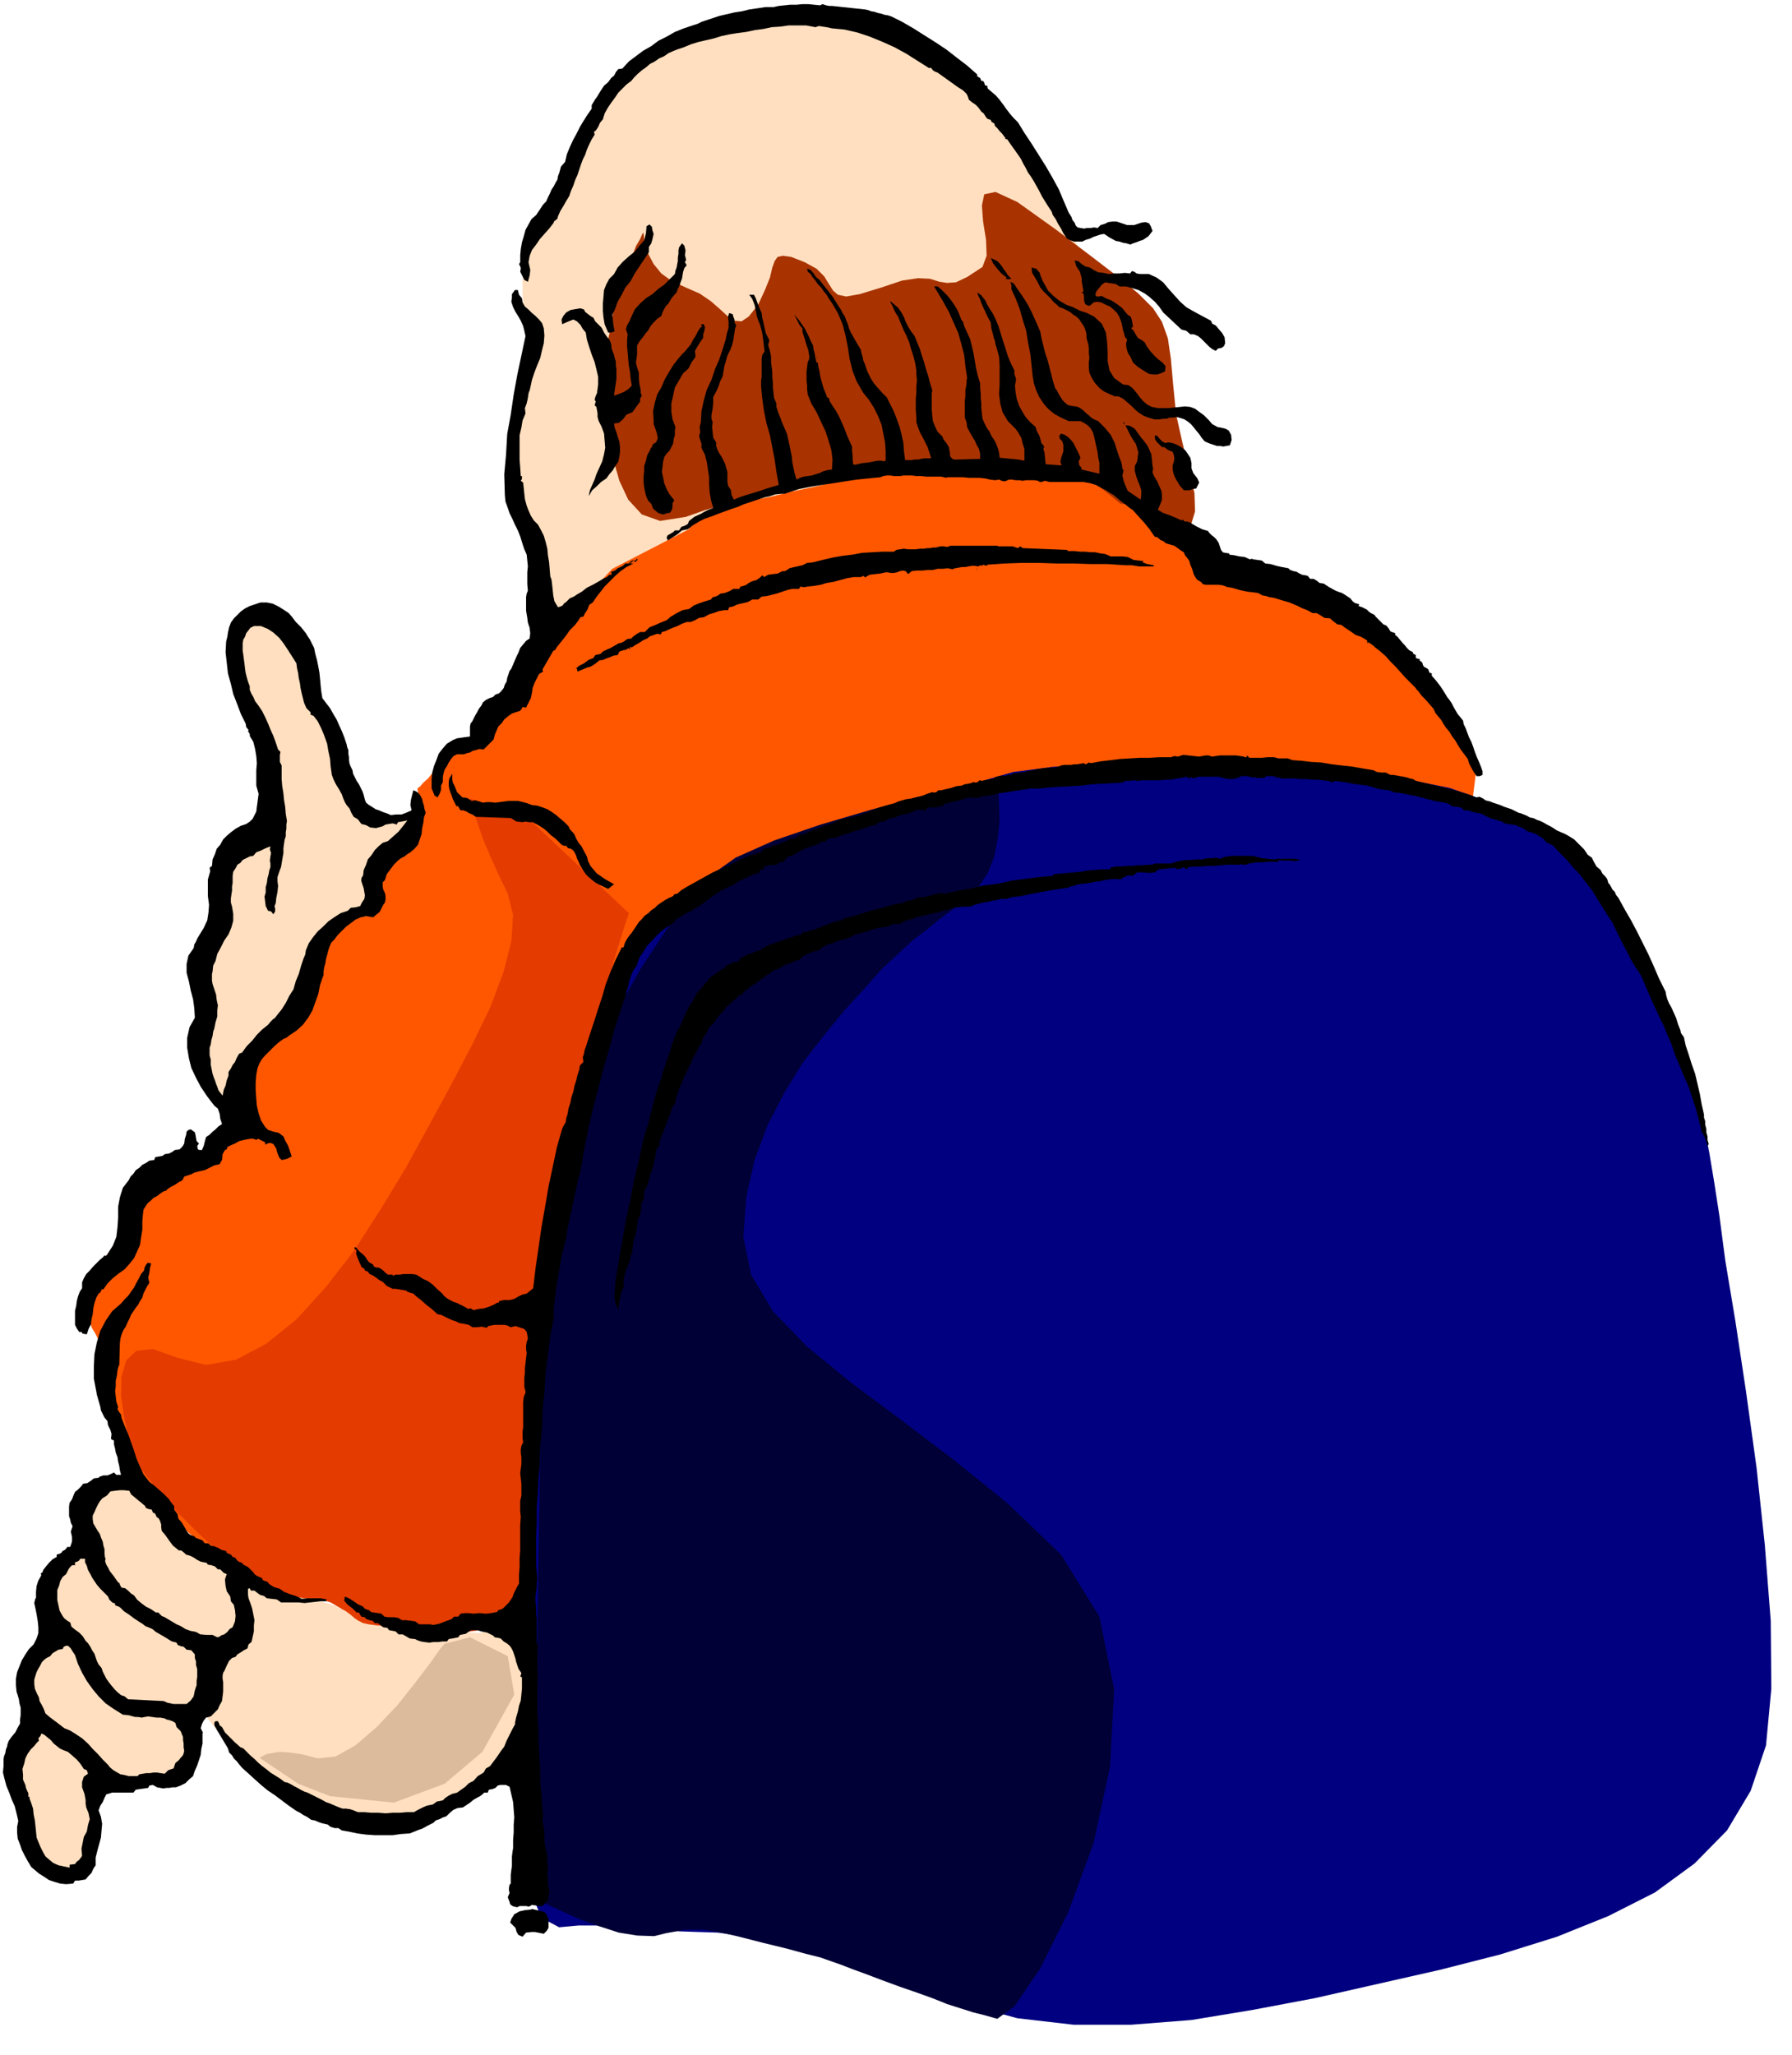
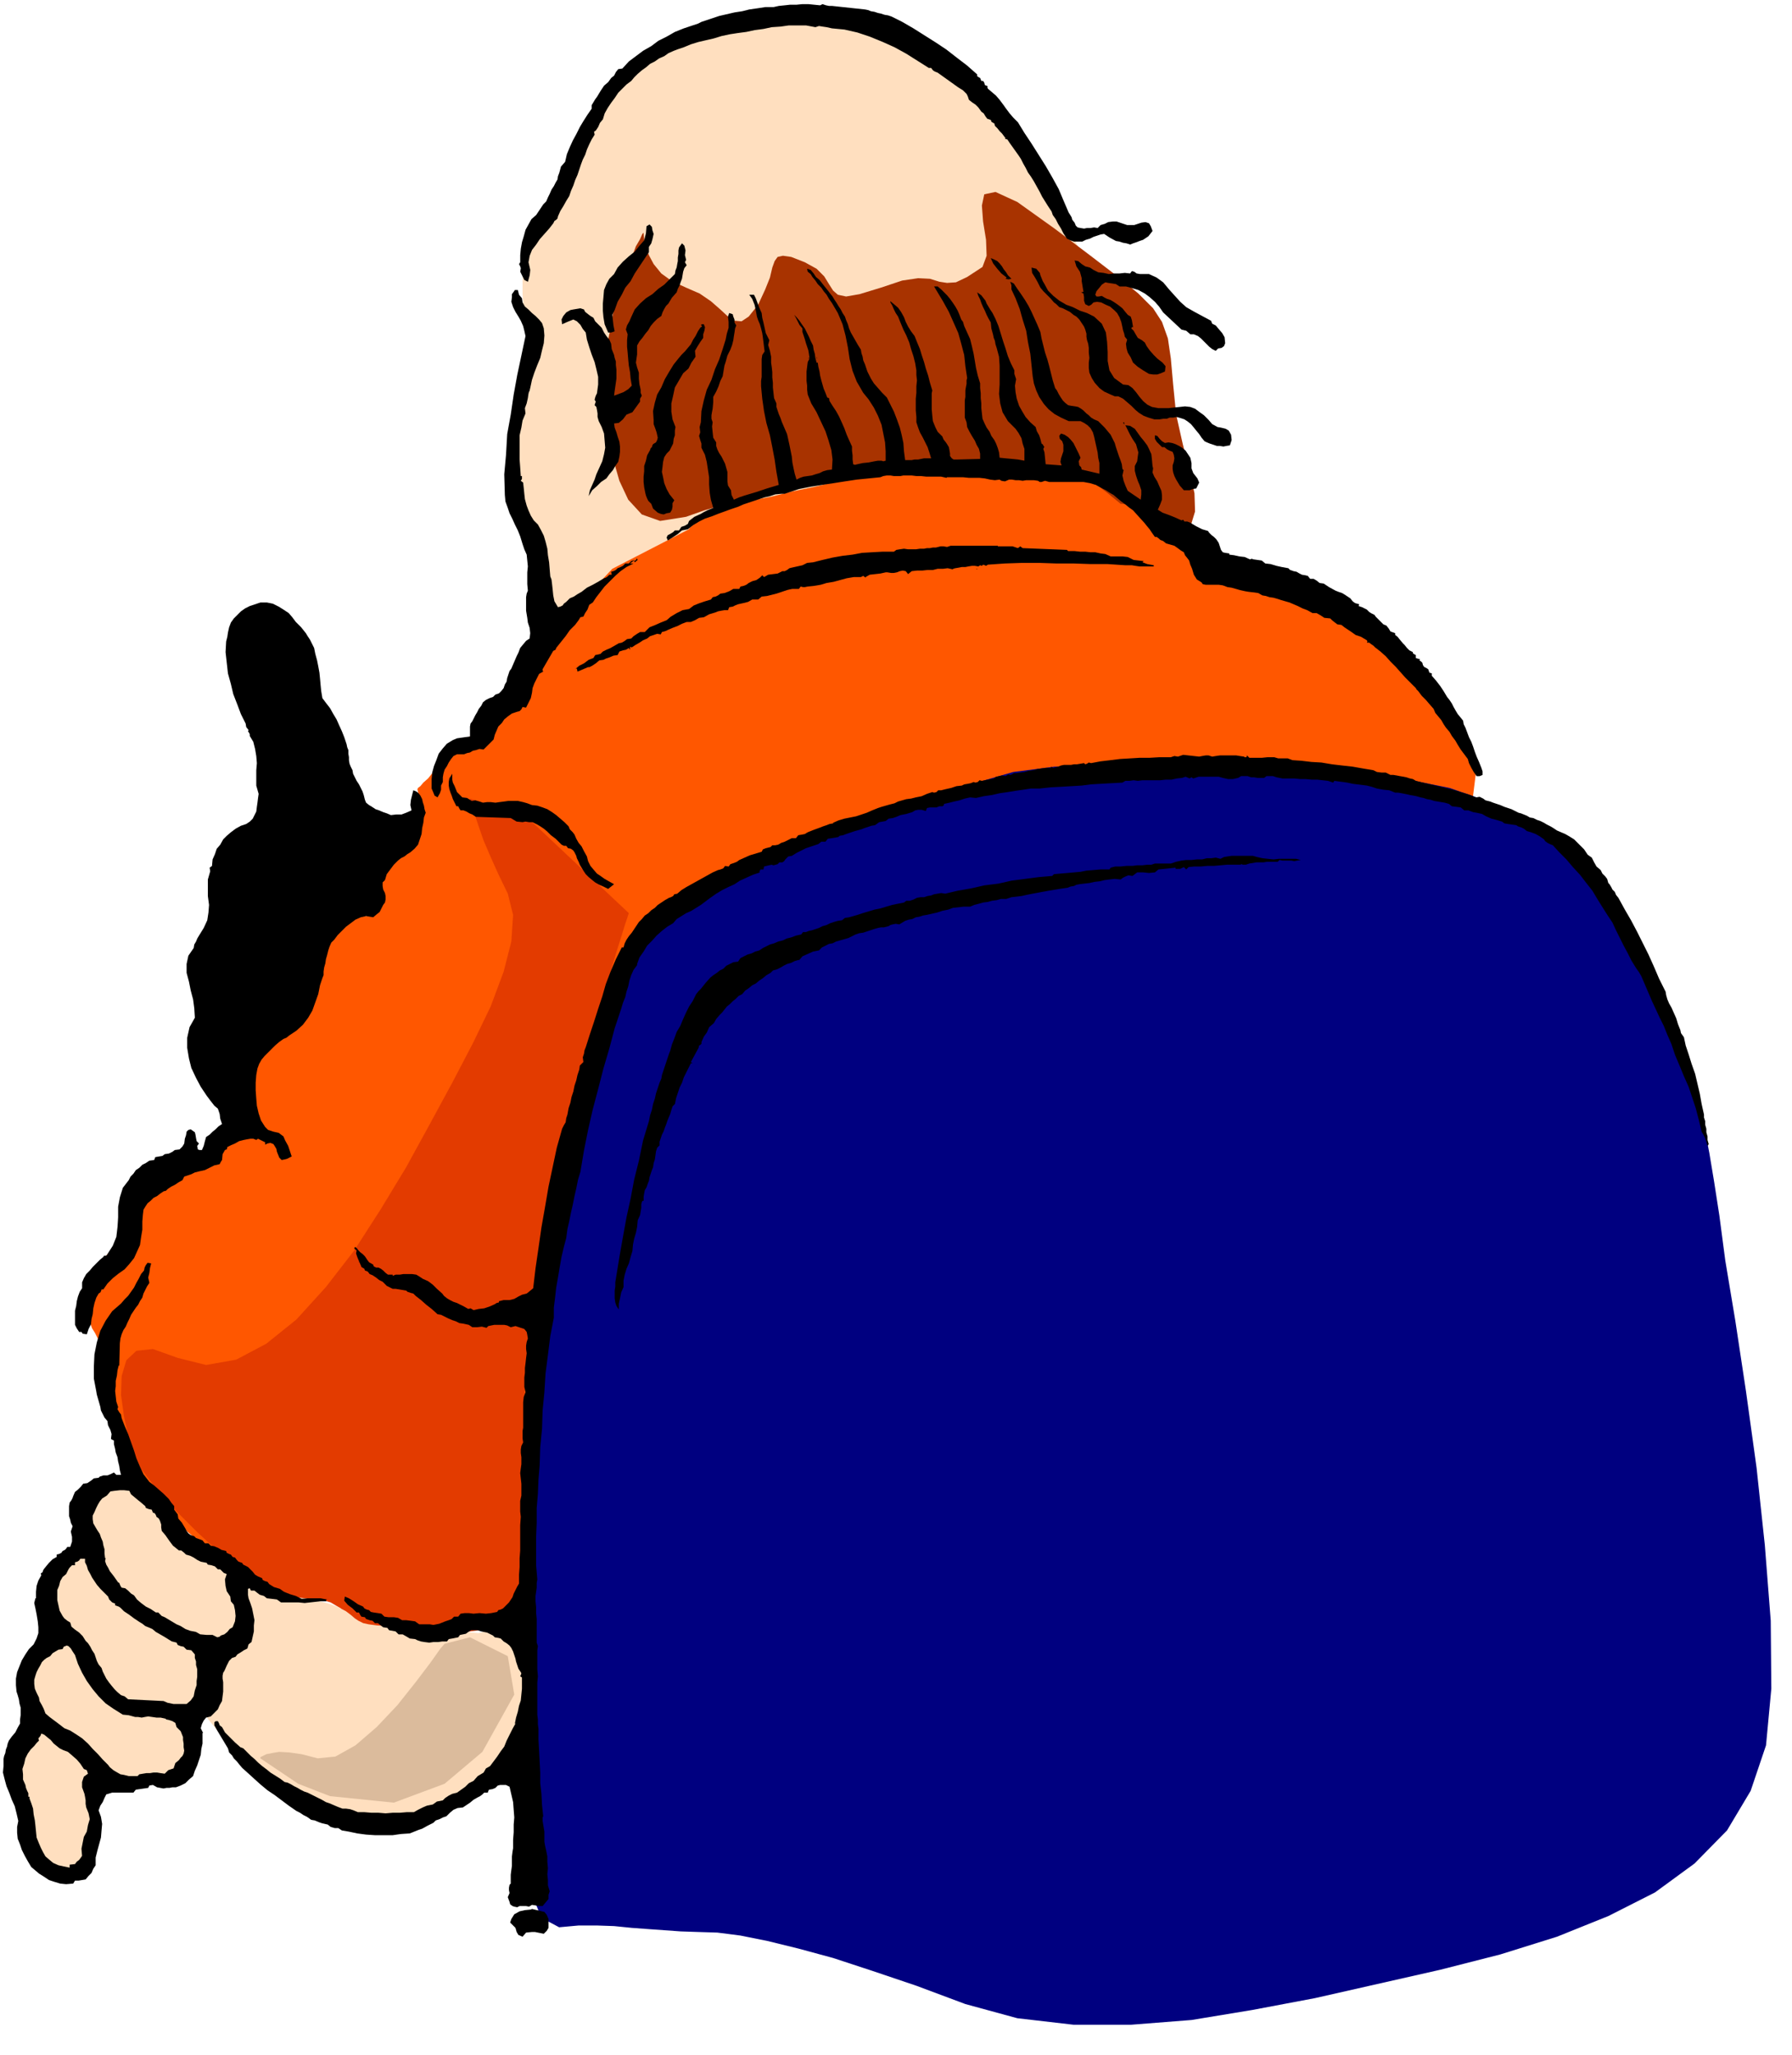
<svg xmlns="http://www.w3.org/2000/svg" fill-rule="evenodd" height="562.218" preserveAspectRatio="none" stroke-linecap="round" viewBox="0 0 3035 3479" width="490.455">
  <style>.brush1{fill:#ffdfbf}.pen1{stroke:none}.brush7{fill:#000}</style>
  <path class="pen1 brush1" d="m911 1054-2-16-3-27-6-36-5-39-7-41-5-38-6-33-2-21-3-18v-21l1-22 3-23 3-24 3-23 3-22 4-19 1-18 2-15 1-14 1-12-1-12-1-10-2-10-1-10-3-14-1-19v-21l1-21v-21l1-17 1-12 1-4 2-3 5-8 8-11 11-13 9-15 10-14 8-13 5-9 3-11 6-13 7-16 8-15 6-15 7-12 4-9 2-2 2-5 6-11 8-16 12-18 12-20 13-19 13-16 13-10 14-10 20-11 23-12 27-11 25-12 25-8 20-5 15-2 14-2 21-4 24-6 28-5 26-6 26-2 20-1 16 4 10 4 10 4 11 3 13 5 13 5 16 7 19 9 23 13 22 11 19 10 16 8 17 9 15 9 16 12 17 14 21 20 21 23 21 28 19 28 18 29 14 25 11 21 8 13 3 6 1 2 1 4 4 8 3 9 7 14 7 17 11 22 11 22 12 23 12 21 12 24 10 25 9 29 5 34 3 40 2 35 5 27 7 19 7 16 3 16-1 21-7 27-16 40-17 43-9 41-9 38-13 37-26 33-41 33-65 30-93 31-104 26-90 22-79 17-66 14-57 8-46 5-38 2h-29l-30-10-33-18-34-24-31-27-29-27-23-23-16-16-5-6z" />
  <path class="pen1" style="fill:#a83300" d="M1090 394v2l1 9 2 12 6 15 8 15 13 16 18 13 24 11 23 10 19 13 16 14 13 12 11 7 12 1 12-8 16-20 12-26 8-20 4-17 4-11 5-7 9-2 14 2 23 9 20 11 13 13 8 13 7 11 8 7 14 3 23-4 36-11 36-12 27-4 20 1 16 5 13 2 15-1 19-9 26-17 7-19-1-27-5-31-2-27 4-19 19-4 37 17 63 45 61 46 47 36 34 28 25 25 15 23 10 28 5 34 4 45 5 50 11 49 11 44 9 40 1 31-7 23-21 11h-38l-45-11-45-15-47-19-46-18-46-19-45-15-44-11-41-3-48 2-58 7-64 11-66 14-65 14-58 14-47 13-31 11-44 7-31-11-23-25-15-32-10-35-4-31-2-23v-8l-1-4-1-8-1-13-1-14-2-17-1-15-1-13v-21l2-14 2-18 4-19 3-20 4-18 3-16 4-12 3-14 6-15 7-17 8-16 6-16 7-12 4-9 2-2z" />
  <path class="pen1" style="fill:#ff5700" d="m925 1083 112-120 130-67 1-2 4-4 7-6 10-6 11-8 15-7 16-6 19-4 24-6 32-6 36-9 39-8 36-9 34-8 25-7 16-4 18-4 35-2 45-3h149l36 1 23 3 12 2 13 6 14 8 14 9 12 9 13 10 11 9 11 9h2l7 1 11 2 14 4 15 3 17 6 17 5 18 8 13 8 13 11 11 14 13 15 14 13 18 14 23 11 29 10 28 6 24 7 19 6 17 8 15 6 15 9 16 9 19 11 19 11 21 15 21 17 21 20 20 20 20 21 18 21 18 23 12 18 10 14 6 10 5 11 4 9 4 12 6 15 10 21-10 80-44 176-75 237-99 268-120 264-131 232-140 164-141 66-140 1-132-3-123-8-109-10-94-12-76-11-54-9-28-5-20-3h-23l-27 1-28 4-31 3-29 5-29 4-24 5-24 2-22 2h-21l-20-1-19-3-16-3-15-6-11-5-12-7-12-6-12-4-12-3-13-3-12-1h-22l-15-3-20-7-23-10-26-11-27-14-25-14-24-15-18-12-18-15-18-15-20-18-18-18-19-21-16-20-14-21-10-21-9-23-8-23-7-23-6-23-6-23-3-21-4-20-1-16-3-15-3-12-5-10-4-8-5-8-3-8-2-10 2-10v-25l-1-11 1-10 1-11 4-11 7-12 11-11 11-12 9-9 7-9 7-8 4-10 5-10 4-13 6-15 2-15-1-9-2-6-1-3 2-4 9-5 18-8 30-12 32-17 26-16 20-16 17-16 12-17 9-15 7-17 7-15 5-18 7-19 8-20 10-18 9-18 10-15 11-12 11-5 10-8 11-13 9-18 9-19 7-21 6-17 4-15 2-8v-7l4-8 5-8 7-8 7-9 9-8 8-6 8-4 6-3 7 1 7 1 7 1 5-1 6-4 4-9 5-14 1-16 1-11-2-9v-6l-1-6 2-6 4-8 10-10 8-11 6-4 4-3h5l3-2 4-3 5-8 8-12 7-16 4-14 1-13 1-10-2-9-1-5-1-4v-1l1-2 4-3 5-6 8-7 8-10 8-9 7-10 7-10 4-10 4-6 2-5 3-1 3-2 4-1 5-2 9-2 7-3 6-1 4-1 6-2 6-5 8-8 10-13 15-19 14-24 15-22 12-20 12-16 8-14 7-10 4-7 2-2z" />
  <path class="pen1" style="fill:navy" d="m1133 1535 21-11 60-27 86-38 105-43 110-44 108-38 93-27 70-9 48-1 39-2 34-2 32-2 32-2 37-1h44l57 3 61 2 60 6 57 6 53 8 46 7 39 8 30 6 20 7 15 5 20 8 23 9 24 11 23 9 23 11 20 9 17 10 18 18 26 37 31 50 34 57 32 59 30 56 23 47 14 34 7 23 8 25 8 27 9 31 7 34 8 41 8 48 9 58 10 76 17 102 18 119 18 130 14 131 10 128 1 115-9 96-26 77-40 67-55 56-67 49-79 40-87 35-96 30-102 26-106 24-106 24-106 20-103 17-102 8h-98l-95-11-88-24-83-31-74-25-67-22-59-16-53-13-45-9-39-5-32-1-30-1-28-2-28-2-27-2-30-3-29-1h-31l-33 3-30-16-20-49-11-74-5-90-2-100 2-100 1-94v-167l8-111 11-125 16-127 16-122 17-106 14-81 11-44 8-27 11-29 10-30 11-28 9-27 8-20 5-14 3-4 43-100 50-43z" />
-   <path class="pen1" style="fill:#000036" d="m1689 1319-18 3-48 11-68 16-80 22-85 25-79 27-65 29-41 29-34 36-41 55-45 68-45 80-43 88-35 96-26 99-11 102-5 124-4 162-3 181-3 187-3 173-2 145-1 99v37l5 2 17 9 24 11 31 14 33 12 34 11 31 5 29 1 20-5 17-3 14-3h33l24 4 32 7 43 11 41 10 33 9 24 6 20 7 17 6 18 7 22 8 29 11 30 11 29 10 25 9 25 10 22 7 22 7 20 5 21 6 29-21 43-63 48-96 43-117 28-130 7-131-25-123-65-105-92-88-93-75-90-68-83-62-73-60-57-59-37-62-13-64 5-68 14-62 22-59 28-54 31-51 35-45 35-43 34-37 30-34 29-27 25-23 25-19 22-18 22-16 20-18 21-18 16-24 11-28 6-31 3-29-1-29-1-22-2-15v-5z" />
  <path class="pen1" style="fill:#e33b00" d="m893 1384 172 162-6 18-15 48-21 71-24 86-26 89-22 87-18 74-8 54-6 43-7 49-9 53-7 56-6 56-3 56v54l6 52 6 47 5 45 2 42v39l-4 32-7 26-11 18-13 10-24 4-34 5-42 5-44 4h-46l-39-4-32-10-19-15-14-17-17-10-20-6-19-1-21-1-18-1-17-2-13-5-19-15-28-23-34-31-37-34-37-37-32-36-26-34-13-27-9-29-7-33-5-36 1-32 8-27 17-16 28-3 42 15 48 12 51-9 51-27 51-41 50-55 48-62 45-70 43-71 40-73 38-70 35-67 30-62 22-59 13-51 3-45-9-36-16-33-13-29-12-28-8-23-7-21-5-15-3-9v-3l97 32z" />
  <path class="pen1 brush1" d="m394 2639 67 63h15l16 1 20 3 20 3 21 5 18 6 15 8 8 6 7 6 6 4 8 4 9 2 15 2 20 1 29 1h28l23 1 17 1 14 3 11 2 10 2 9 1 10 1 9-2 10-4 8-6 9-3 7-2 9 4 9 9 11 18 8 19 6 18 2 15 1 14-3 11-2 12-3 11-2 11-5 14-7 21-10 25-13 29-18 26-21 25-26 19-29 14-36 6-39 5-43 2h-42l-43-7-40-10-36-17-29-22-28-28-26-28-25-28-21-26-19-27-13-23-8-21v-35l1-18-2-18v-17l-1-18 2-14 3-13 7-9 8-10 12-9 12-10 12-9 10-9 9-6 6-4 3-1z" />
  <path class="pen1 brush7" d="m1465 16 5 1 5 2 6 1 6 2 5 1 6 2 6 1 6 2 18 9 19 11 19 12 19 12 18 12 18 14 17 13 17 15v3l3 2 2 1 2 5h3l2 3 1 4 5 2-1 1 1 3 7 6 7 6 6 7 6 8 5 7 6 8 6 7 8 8 11 18 12 18 12 19 12 19 11 19 11 20 8 19 9 21 2 3 3 5 1 4 4 5 2 5 3 3 5 1 6 1 5-1h6l6-1 6 1 5-5 7-2 6-3 8-1h6l6 2 6 2 6 2h12l6-2 6-2 7-1 6 2 3 5 3 8-7 9-9 6-6 2-5 2-6 2-5 2-6-2-6-1-6-2-6-1-11-6-9-6-6 1-6 2-6 2-6 3-7 2-6 3h-14l-6-2-6-3-6-9-4-8-5-8-4-8-5-7-2-6-6-9-5-8-5-8-4-8-5-9-5-9-5-8-5-7-4-8-4-7-4-8-4-6-5-7-5-7-5-7-4-6-4-1 1-1-6-8-4-4-4-5-4-4-1-4-2-1-3-2-1-3-6-2-3-4-3-5-4-3-5-7-5-5-6-4-5-4-2-6-2-4-3-3-3-3-8-5-7-5-7-5-7-5-7-5-7-5-5-2-3-2-3-4h-4l-19-12-19-12-20-11-20-9-22-9-21-7-22-5-21-2-9-2-7-1-6-1-6 2-16-3h-29l-14 2-15 1-14 3-15 2-14 3-15 2-13 2-14 3-13 4-13 3-13 3-13 4-12 5-9 3-8 3-9 4-7 5-9 4-7 5-8 4-7 6-7 5-7 6-6 6-5 6-8 6-7 7-7 7-6 9-6 8-6 9-5 9-3 10-5 6-3 7-2 3-2 3-3 2 1 5-5 8-4 8-4 9-3 9-4 8-3 8-3 9-3 9-4 9-3 9-4 9-3 9-5 8-5 9-5 8-4 9-1 4-2 2-3 2-2 4-7 9-8 9-8 9-6 9-7 9-4 10-2 11 3 13-1 9-3 11-6-3-2-4-3-6-2-4 1-6-1-3-2-4 2-3v-12l1-11 2-11 3-10 3-11 5-9 5-9 8-7 4-6 4-6 4-6 5-5 3-7 3-6 3-7 4-6 3-6 3-5 1-6 2-5 3-11 7-8 3-13 5-12 5-11 6-11 6-12 6-10 7-11 7-10v-6l3-5 3-5 3-4 6-10 6-9 7-6 5-7 5-4 3-6 4-5 7-1 11-12 12-9 12-9 14-8 12-9 14-7 14-8 15-6 6-2 6-2 6-2 6-2 6-3 6-2 6-2 6-2 12-4 13-3 13-3 13-2 12-3 14-2 13-2h14l9-2 10-1 9-1h11l10-1h10l10 1 10 1 4-2 6 2 5 1h5l56 6z" />
  <path class="pen1 brush7" d="m1107 396-2 9-2 7-4 6v9l-8 12-8 12-8 12-7 13-9 11-6 12-7 12-5 14-4 8 1 9 1 9 2 10-6 2h-5l-3-7-3-7-2-12-1-11v-12l1-11 1-12 4-10 5-9 8-8 6-11 9-10 10-9 10-8 8-10 8-9 3-12 1-12 5-3 4 4 1 6 2 6z" />
  <path class="pen1 brush7" d="m1162 440-2 4 3 5-4 5-2 6-1 6-1 6-2 5-2 6-3 6-2 6-8 9-6 10-4 4-3 5-3 6-2 6-7 5-6 6-5 6-4 7-5 6-5 7-5 6-4 7v15l-1 7-1 7 2 8 3 9v10l1 10 1 4 1 5v5l2 5-3 5v5l-13 18-10 4-6 8-7 6-8 1 1 7 3 8 2 7 3 9 1 8v9l-1 8-2 9-5 7-4 7-6 7-5 7-9 6-7 7-8 7-6 10 2-10 4-9 4-9 3-9 5-11 5-11 3-12 2-11-1-12-1-12-4-11-5-10-2-7v-6l-1-6-1-5-3-3 1-3 1-3-2-3 1-4 1-3 2-4 2-15v-13l-3-13-3-12-5-13-4-12-4-13-2-12-5-6-4-7-6-6-6-3-10 4-9 4-1-8 3-6 5-6 7-4 5-1 6-1 6-1 6 2 2 4 5 4 4 3 5 3 3 6 6 6 5 5 4 8 4 6 5 6 3 7 1 9 2 5 2 5 1 5 2 6v6l1 8v15l-1 7-1 7-1 7-1 8 8-3 8-3 8-5 6-6-2-12-1-11-2-11-1-10-1-12-1-10v-11l1-10-3-8 2-7 4-7 3-7 6-13 9-10 10-9 11-7 10-9 10-7 9-9 9-9 1-6 2-5 1-6 1-5v-6l1-6v-6l1-5 5-7 4 4 2 8-1 8 2 8zm551 32-5 1-5-1 2-2-9-7-7-8-7-9-4-9 5 2 6 3 4 4 4 5 3 5 4 5 3 5 6 6zm133-19 6 4 8 4 9 1 9 2 9-1h9l9-1 9 1 3-4 4 1 4 3 6 1h15l13 6 11 8 10 12 9 10 10 11 10 9 14 8 28 15 2 5 6 3 5 6 6 7 4 7 1 10-2 5-4 3-6 1-4 4-6-3-5-4-5-5-4-4-5-5-5-4-7-3h-6l-7-6-8-2-31-29-7-10-7-8-9-8-8-6-11-6-10-3-11-3h-11l-6-4-6-1-7-1-5-1-6 4-4 5-5 6-2 6 2 3h4l5-1 5 3 4 2 6 2 5 3 6 4 4 3 5 4 4 5 5 6 5 3 2 6 1 6 1 6h-2l-1 2 4 4 4 7 3 5 7 4 5 4 3 6 5 7 7 8 6 6 9 7 5 6-1 9-7 3-6 2h-7l-7-1-10-6-9-6-8-7-4-9-5-8-2-7-1-8 2-7-4-5-1-5-2-6-1-5-2-9-3-8-4-7-5-5-7-6-7-3-8-4-7-1-6 1-4 4-4 2-6-3-2-6v-6l-1-6-4-2 4-1-1-6-1-6-1-6v-5l-3-11-6-9-3-10 6 1 6 5 6 4 8 2z" />
  <path class="pen1 brush7" d="m1769 481 6 11 9 9 10 8 12 7 11 4 12 6 12 4 12 6 13 12 7 15 2 16 1 17v15l3 16 8 13 15 11 9 1 7 5 6 7 6 8 6 7 7 6 8 4 11 2h17l9-1 10-1 9-1 9 1 8 3 8 6 7 5 8 8 6 7 9 5 6 1 8 2 5 3 4 7 1 9-3 9-6 1-5 1-6-1h-5l-6-2-6-2-5-2-4-2-5-6-4-6-5-6-4-5-5-6-5-4-6-4-6-2-7-2-6 1h-6l-5 2h-6l-6 1h-9l-10-3-8-3-8-5-6-5-7-7-7-6-7-6-8-4h-6l-7-3-11-5-8-6-8-9-5-8-4-9-1-8v-9l1-8-1-9v-8l-1-7-2-6-1-6v-5l-2-7-2-5-4-6-4-6-5-5-5-3-6-5-6-3-6-3-6-2-5-5-4-3-6-7-6-6-6-6-5-6-5-10-4-7-5-8-1-9 8 2 6 7 1 4 2 5 2 5 3 5z" />
  <path class="pen1 brush7" d="m1388 474 7 9 8 10 3 4 4 5 3 5 4 6 3 5 4 6 3 6 4 6 2 6 3 7 2 7 3 7 4 7 4 7 4 7 5 8 1 6 2 6 1 6 3 7 2 6 2 6 3 6 3 6 5 8 7 8 7 8 8 8 6 12 6 12 5 13 5 14 3 12 3 14 1 14 2 15h11l5-1h6l5-1 5-1h12l-3-10-3-9-4-8-4-8-5-9-3-8-3-9v-9l-1-11v-20l1-10v-11l1-10-1-9v-8l-2-12-3-12-4-12-3-11-5-12-5-10-5-12-4-10-4-6-3-6-3-7-3-5v-2l6 5 7 6 5 7 5 9 3 8 4 8 5 8 6 8 4 10 5 12 3 10 4 12 3 11 4 12 3 12 4 13-1 5v27l1 11 1 9 4 10 4 8 8 8 2 5 4 5 2 3 3 5 1 5 1 6v4l3 4 3 2h7l38-1v-9l-2-8-4-7-3-7-5-8-4-7-4-8-1-8-3-8v-29l1-6v-11l1-6 1-5v-6l1-4-3-20-2-19-5-19-5-18-8-18-8-18-10-18-9-15-6-10h6l6 5 4 4 6 6 5 6 5 7 4 6 4 7 3 7 3 8 3 4 2 7 5 11 5 11 3 12 3 13 2 12 2 12 3 13 4 13v8l1 9v8l1 9v8l1 9 1 9 4 9 3 6 5 7 3 7 5 7 3 6 3 8 2 7 1 9 10 1 11 1 10 1 11 2v-20l-3-9-2-9-5-9-5-7-7-7-6-6-9-15-4-15-2-16 1-16v-32l-1-15-4-15-2-6-1-6-2-5-1-5-3-11-1-10-4-7-3-6-3-7-3-6-3-7-2-6-3-6-2-6 7 5 7 9 2 5 3 5 3 5 4 6 5 10 5 12 4 13 4 13 4 12 4 13 5 12 6 12v6l3 9-2 11 1 11 2 11 4 12 5 9 6 10 8 9 9 8 2 7 4 7 2 6 2 8 3 2h-1l1 1 1 2h1l-2 4 2 6 2 20 27 2-2-6 1-6 2-6 2-6v-11l-2-6-4-4-1-5 3-4 6 2 6 4 4 4 5 6 3 6 3 6 3 6 3 7-3 6 1 7 3 3 1 4 30 7v-18l-2-9-1-9-2-9-2-9-2-9-2-7-4-7-5-5-6-4-6-3h-20l-13-6-11-6-10-8-8-9-8-12-5-11-4-12-2-12-2-19-2-19-4-20-3-19-6-19-5-18-7-18-7-15v-7l-2-6 6 3 6 9 7 10 6 9 6 10 5 10 5 11 5 11 5 12 2 11 3 12 3 12 4 12 3 11 3 12 3 12 4 13 3 4 3 6 3 5 4 6 4 4 5 4 5 1 7 1 5 1 5 3 4 3 5 5 4 3 4 4 5 3 7 3 5 5 6 6 5 6 5 6 3 6 4 8 2 7 3 9 2 6 3 8 2 6 1 8 2 2-2 9 2 9 3 8 4 9 22 15 1-9v-7l-3-9-3-7-3-9-2-8v-8l4-8 1-8 1-7-2-7-2-7-6-9-4-7-4-8-4-8 8 1 8 5 5 7 5 7 5 6 6 8 3 6 4 9 1 9 1 11 1 4-1 7 3 7 5 8 3 7 4 9 1 7v8l-3 8-4 9 8 5 11 4 10 4 11 5 3-1 2 3h5l5 2 5 3 5 3 10 5 10 3 2 3 4 4 4 3 4 4 4 6 3 9 1 3 3 4 4 1 7 1v2l8 1 9 2 9 1 9 4 3-1 3 1 7 1 7 1 6 5 9 1 10 3 9 2 11 2 3 3 6 2 5 1 5 3 4 2 6 1 4 1 4 5h6l5 3 5 4 7 1 9 6 11 6 5 2 6 2 5 3 6 4 3 2 4 5 4 3 7 2-1 3 3 1 3 1 4 2 4 2 4 4 3 2 6 3 2 3 4 4 4 4 5 5 5 2 4 5 3 5 8 3v3l4 3 4 5 5 6 3 3 4 5 4 4 6 3v2l3 2 2 1v5l3 1 4 1-1 2 3 2 2 2 1 4 2 3 4 2 3 2 2 6h1l3 1v4l7 8 7 9 6 9 6 10 4 5 4 6 3 6 4 7 3 5 5 6 4 5 1 6 3 6 3 8 3 8 4 8 3 8 3 9 3 8 4 9 2 5 2 5 2 6v6l-5 2h-5l-5-7-4-7-4-8-2-7-6-8-6-8-5-8-4-7-6-8-4-7-6-7-4-6-4-7-5-6-5-6-3-7-7-8-6-7-7-7-6-8-3-3-1-2-9-9-9-9-8-9-8-9-9-9-8-9-9-8-9-7-3-3-3-2-4-3h-4l1-2-1-2-10-6-9-3-7-5-6-4-6-4-5-4-7-1-4-3-5-4-3-3-10-1-6-4-7-4h-7l-9-5-8-3-8-4-7-3-7-3-7-2-7-2-6-2-7-2-7-1-6-2-6-1-7-4-7-1-9-1-6-1-9-2-7-2-7-2-7-1-8-3-7-1h-22l-5-1-2-3-8-5-5-8-3-10-3-7-2-7-3-4-4-5-2-5-5-3-4-3-7-5-7-2-7-2-5-4-5-2-2-2-4-3h-3l-5-7-4-6-5-6-4-5-10-11-9-10-7-5-6-5-7-5-6-5-7-6-7-4-6-4-6-3-11-6-10-3-11-2h-58l-7-2-6 2h-3l-3-2-7-1h-13l-6 1-6-1h-6l-6-1h-5l-7 3-6-1-3-2-8 1-8-1-9-2-9-1h-18l-10-1h-27l-1 1-9-2h-25l-9-1h-8l-8-1h-14l-5 1h-11l-6-1h-6l-6 1-5 2-20 2-20 2-20 3-19 3-20 3-19 3-20 4-18 6-6 2h-6l-10 1-9 3-9 2-9 3-9 3-9 3-9 3-9 4-12 4-11 4-11 4-10 4-12 4-10 5-10 6-9 7-10 2-7 6-9 6-8 5-2-5 2-4 4-2 5-3 3-3h7l4-6 6-2 5-3 2-5 9-7 11-5 5-3 6-3 5-2 5-2-4-14-2-12-1-14v-12l-2-13-2-13-3-12-6-12v-7l-2-6-2-7 2-6-1-9 2-8 1-19 4-18 5-18 8-17 6-18 7-16 6-18 5-16 2-10 3-10v-10l-1-9 2-6 6 2 1 4 2 5v5l3 5-2 5-1 7-1 6-1 7-2 8-3 8-5 10-3 11-2 6-1 6-1 6-1 6-4 8-3 9-4 9-5 9v9l-1 11-1 5-1 6v6l2 6-1 7 1 10 1 9 5 8v6l2 6 3 6 4 6 3 6 3 6 2 7 2 7v16l1 7 5 8 1 8 4 8 9-4 9-3 10-3 10-3 9-3 9-3 10-3 10-3-4-22-3-21-4-21-4-20-6-21-4-20-3-21-2-21v-9l1-7v-30l1-7 4-6-1-8-1-8-1-8-1-7-2-8-2-7-3-7-2-6-2-11-2-9-4-10-5-7h8l3 6 3 8 3 8 4 9 1 8 2 8 2 9 2 9 3 6 3 6-2 8 3 10 2 10v10l1 7 1 9v9l1 9v8l1 9 1 9 4 9v6l2 6 2 6 3 7 2 6 3 7 3 7 3 7 2 9 2 9 2 10 2 10 1 10 2 10 2 9 3 10 6-3 6-2 7-1 7-1 6-2 7-2 6-3 7-2 8-1 1-17-2-16-5-17-5-15-8-17-7-15-9-15-6-15-1-8v-7l-1-8v-16l1-8 1-8 3-6-3-1h3l-1-7-1-6-2-6-2-6-2-7-2-6-2-6v-6l-5-6-3-6-3-6-3-5 4 4 5 6 4 6 5 7 3 6 4 8 3 7 4 8 1 7 2 7 1 7 2 8h2l1 7 2 8 1 7 2 8 2 7 2 7 3 7 3 8 3 1 1 5 5 8 6 9 5 9 5 11 4 9 4 11 4 9 5 11v7l1 8v7l1 8 3 1 4-1 9-2 10-1 5-1 5-1 6-1h6l3 1 4-1v-16l-1-15-3-15-3-15-6-15-7-14-9-14-9-11-11-19-7-18-5-20-3-20-4-20-5-19-8-19-10-17-5-7-4-7-5-6-4-6-6-6-4-6-5-6-3-5-5-4-1-5 6 2 5 6 4 6 6 5zm-504 31 1 7 4 7 6 5 6 6 6 5 6 6 5 6 3 9 1 12-1 13-3 12-3 13-5 12-5 13-4 12-3 14-1 4v1l-1 1-1 4-1 7-2 9-3 8 1 9-5 12-2 12-3 13v41l1 13 1 15h2v5l-2 3 4 3 1 9 1 10 1 9 3 11 3 8 4 9 5 8 7 7 5 9 5 10 3 10 3 12 1 11 2 12 1 12 1 12 2 5 1 8 1 9 1 10 2 10 6 10 4-1 4-2 2-3 4-3 6-6 7-3 6-4 7-4 9-7 10-5 9-5 10-6 3-1 3-2 3-3h4l-1-5 4-1 4-2 3-3 5-2 4-2 4-4h6l4-4 6-2-4 3-4 3h6l-12 6-10 7-9 8-9 9-9 9-7 9-7 9-6 9-6 4-3 8-4 6-3 6-5 1-3 5-3 4-3 4-9 9-7 10-8 10-8 10-1 3-4 2-18 31v2l1 2-7 4-4 8-4 8-3 8-1 8-2 9-4 8-4 8-6-1-2 4-3 3-4 1-9 3-7 5-6 5-4 6-6 6-3 7-3 7-2 8-17 17-7-1-6 2-5 1-5 3-5 1-5 2h-12l-6 3-4 5-4 6-3 6-4 6-2 7-1 6v8l-3 6v7l-2 6-4 7-5-3-2-5-3-7v-16l1-11 3-11 4-10 4-11 7-9 7-8 10-6 7-3 7-1 7-1 8-1v-17l1-5 3-4 2-4 3-6 3-5 3-6 4-5 3-6 5-4 6-3 6-2 4-4 6-2 4-4 4-5 2-6 3-5 1-6 2-6 2-6 3-4 3-7 3-7 3-7 3-6 3-8 5-6 5-6 6-4 1-9-1-9-3-9-1-8-1-6-1-6v-23l1-6 2-5-1-11v-20l1-10-1-10-1-10-4-9-3-9-4-13-4-10-5-10-4-9-5-10-3-9-4-11-1-11-1-35 3-33 2-35 6-33 5-34 6-33 7-33 7-33-2-9-2-8-4-9-4-7-5-8-4-8-3-9 1-8v-5l3-4 2-3h5l2 8 5 6zm307 67-5 7-5 8-4 7 1 10-7 10-5 10-9 8-7 12-7 12-3 14-3 13v14l2 13 5 13-1 6v8l-2 6-1 8-3 6-3 6-5 5-4 6-2 8-1 9-1 8 2 9 2 10 4 10 5 9 8 10-3 5v6l-1 5-3 5-6 1-5 2-5-1-5-2-8-7-3-8-5-5-2-4-2-5-1-4-2-10-1-9v-9l1-9v-9l3-9 2-9 5-9 1-3 3-3h-1l2-4 5-3 2-4 1-4-2-9-2-6-3-8v-7l-1-15 3-14 4-14 7-12 6-14 7-12 8-13 8-10 5-6 6-6 5-6 5-6 4-8 4-6 4-8 4-6 1-1 2-1-1-2-1-1 2-1h3l2 5-1 6-2 6v6z" />
  <path class="pen1 brush7" d="m1384 608-1-4 1 2v2zm520 111-2-4h2v4zm69 31 6-1 6 1 6 2 6 3 5 3 6 5 4 6 4 6 2 9v9l3 8 7 9 3 7-5 10-6 1-5 2h-10l-7-8-6-10-3-6-2-6-1-6v-6l2-6 1-6-1-6-2-5-5-2-4-2-5-4h-4l-5-5-4-4-3-5v-6l4 1 4 5 4 4 5 3zm-283 174v1h25l9 3 4-3 4 3 75 3 2 2h11l9 1h9l9 1h8l9 2 8 1 9 4h20l9 1 10 5 17 2-2 2 8 3 11 2v2h-24l-7-1-6-1h-11l-30-2h-29l-29-1h-29l-29-1h-29l-29 1-29 2-3 2-2-1-3-1-2 2-3-1-3 2-6-1h-5l-6 1-5 1h-6l-5 1-6 1-4 1v1l-9-2-8 1h-9l-8 2h-9l-9 1h-9l-9 1-6 5-4-5-5-1-5 1-5 2-5 1h-5l-6-1h-3l-9 2-9 1-9 1-7 4v1l-4-3-4 2h-12l-12 2-11 3-11 3-12 2-10 3-12 2-10 1-5 1h-3l-4-1-3 4h-11l-5 1-4 1-9 3-9 3-8 2-8 2-9 1-6 5h-10l-7 4-8 2-9 2-5 2-4 2-6 1-2 5h-6l-6 1-5 1-5 2-10 3-9 5-8 1-7 4-7 3h-7l-8 3-8 4-8 3-7 3-4 2-3 1-4 1-2 4-6-1-6 2-6 2-5 4-7 3-6 4-7 4-6 4-3-1v5l-2-3-5 3-5 1-6 2-3 6-7 1-7 3-6 2-4 2-7 1-6 5-6 4-6 3v-1l-19 8-1-5h-2l6-5 8-4 8-6 8-3 3-5 5-1 4-1 4-4 6-3 7-3 7-4 7-4 5-1 5-3 4-3 7-1 4-4 6-4 5-3h8l8-8 10-4 9-4 10-4 7-6 10-6 10-5 11-2 8-6 10-4 9-3 10-3 3-4 5-1 4-2 4-3 7-1 8-3 7-4h10l2-4 5-1 5-2 4-3 6-3 7-2 6-4 4-4 3 3 7-4 8-1 8-1 8-4h4l4-2 4-3 4-1 9-2 9-2 8-4 10-1 16-4 17-4 17-3 17-2 16-3 17-1 18-1h19l4-3 6-1 7-1 7 1h13l7-1h7l5-1h5l5-1h5l4-1 4-1h5l6 1 6-2h80zm-610 24-5 4-1-2 2-1 2-2v-1h1l1 2z" />
  <path class="pen1 brush7" d="m1655 964-2-1h2v1zm-1154 89 9 9 8 10 3 5 4 6 3 6 4 8 2 10 3 11 2 10 2 11 1 10 1 11 1 10 2 12 6 8 7 9 5 9 6 10 4 9 5 11 4 10 4 12 1 5 2 5v6l1 6v5l1 6 2 5 3 6 1 6 3 6 3 6 4 6 3 6 3 6 2 6 2 8 2 5 5 4 5 3 6 4 6 2 7 3 6 2 7 3 9-1h9l8-3 9-4-2-9 1-9 2-8 2-8 5 2 4 3 3 4 3 6 1 5 2 6 1 6 2 6-3 8-1 9-2 9-1 10-3 9-3 9-6 7-7 6-5 3-5 4-6 3-5 4-7 7-6 8-6 8-3 10-4 4v6l1 6 3 6 1 5v6l-1 5-3 4-3 6-3 6-5 4-6 5-12-2-9 2-9 4-8 6-8 6-7 7-7 7-6 8-5 5-3 7-2 6-2 8-2 7-1 7-2 7-1 7v6l-2 5-4 12-3 15-5 14-5 14-7 12-9 12-11 10-12 8-5 4-5 2-7 5-7 6-6 6-6 6-6 6-5 6-4 7-3 8-2 11-1 13v13l1 14 1 12 3 13 4 12 7 11 5 5 9 3 9 2 8 6 3 7 5 9 3 9 3 9-4 2-4 2-4 1-5 1-4-4-2-5-2-5-1-5-3-5-2-3-5-2-5 1-4 2v-4l-4-2-4-2-4-2-3 2-5-2h-5l-6 1-5 1-8 2-7 4-7 3-6 3-1 4-3 1-4 7-1 10-2 3-2 4-4 1-5 1-8 4-8 4-9 2-8 2-6 3-6 2-6 2-3 6-7 4-6 4-6 3-6 4-3 3-4 1-6 4-5 4-6 3-5 5-5 4-4 6-3 5-1 8-1 12v14l-2 12-2 14-5 11-5 11-8 10-8 9-10 7-10 8-9 9-7 10h-3l-1 3-1 2-3 2-4 7-3 9-2 9-1 10-2 8-1 9-4 8-3 9-7-1-2-3h-4l-4-6-3-6v-24l2-8 1-8 2-8 3-8 4-6v-10l3-7 4-7 6-6 5-6 6-6 6-6 6-5 1-2h3l2-1 1-2 9-14 6-15 2-17 1-16v-18l3-16 5-16 10-13 3-6 5-5 4-6 6-4 5-5 6-3 6-4 8-1 2-5 6-1 6-1 4-3 7-1 6-3 4-3 8-1 5-5 3-5 1-8 2-6 1-6 3-3 4-1 7 5 1 4 1 6 1 5 4 4-3 4 1 6 3 1h4l3-7 2-8 2-7 6-4 5-5 5-4 5-5 6-4-3-9-1-8-3-9-6-5-7-9-6-8-10-15-8-15-8-17-4-16-3-18v-17l4-18 9-16-1-16-2-15-4-15-3-15-4-15v-15l3-14 9-13 1-6 3-5 2-5 3-5 8-13 6-13 2-13 1-13-2-15v-28l4-14-1-6 4-3 1-11 4-9 3-9 6-7 5-9 6-6 7-6 8-6 9-5 9-3 6-4 5-5 3-6 3-6 1-8 1-7 1-8 1-7-4-14v-26l1-12-1-12-2-12-3-12-6-10v-3l-1-2-2-3 1-2-4-5-1-6-8-16-6-16-7-18-4-17-5-18-2-18-2-18 1-18 2-8 1-7 2-9 3-8 5-7 6-6 6-6 7-5 8-4 9-3 9-3h11l10 2 10 5 8 5 9 6 6 7 6 8z" />
-   <path class="pen1 brush1" d="m502 1123 1 8 2 9 1 8 2 9 1 8 2 9 2 8 2 8 4 9 7 7v4l5 2 7 9 6 12 5 12 5 14 2 12 3 14 1 13 2 14 3 8 4 8 5 8 5 9 2 6 3 7 3 5 5 6 3 7 4 7 7 4 6 8 8 2 7 4 10 1 11-3 5-3 6-1 6-1 7 2 2-4 6-1 5-1 5-1-7 9-8 10-9 8-9 8-9 3-7 6-6 6-6 9-6 7-3 9-4 9-1 9-3 5v5l2 6 2 6 1 6 1 6-1 6-4 6-3 6-7 2-9 1-5 5-12 4-11 7-10 7-9 9-9 8-8 10-7 10-5 12-1 7-3 7-4 12-4 14-5 12-4 14-7 11-6 12-7 11-8 10-3 4-4 3-4 4-4 5-5 4-5 4-9 9-8 10-9 9-8 11-5 2-3 5-2 4-2 5-4 5-3 6-4 6v6l-3 8-2 9-3 7-2 10-4-5-3-4-2-6-2-5-2-6-2-5-2-6-1-5-2-10v-9l-2-7v-13l2-6 1-7 2-7 1-7 2-6 2-10 3-10v-10l1-9-2-9-1-9-3-9-3-9-1-6v-11l1-4 1-10 4-8 3-12 6-11 6-12 7-10 5-12 3-11v-12l-2-12-2-7v-7l1-7 1-6v-7l1-6v-12l1-7 4-6 3-6 5-3 4-5 6-3 6-3 6-1 5-6 8-3 8-4 8-3-1 5 2 6-1 6-1 7 1 5v6l-2 6-1 6-2 7-1 8-2 7v9l-2 7 1 8 1 8 4 8 5 1 4 5 3-5v-4l-1-5 2-5 1-9 2-10 1-10-1-8v-7l2-6 2-6 2-5 1-6 1-6 1-6 1-5v-9l1-7 1-7 2-6v-7l1-6v-7l1-6-2-12-1-12-2-12-1-11-2-12-1-12v-23l-3-6v-12l1-5-4-4-4-12-4-11-5-11-4-10-5-11-5-10-6-9-6-8-3-7-3-5-3-7v-6l-3-8-2-7-2-8-1-7-1-9-1-7-1-8-1-6v-13l1-6 3-5 2-6 4-5 3-4 6-3h12l12 5 9 6 10 9 7 9 8 12 7 11 7 11z" />
  <path class="pen1 brush7" d="m2053 1281 6-1 7-1h28l6 1 7 1 1 1h3l1-3 4 4h21l10-1h11l7 2h16l8 3 15 1 17 2 17 1 18 3 17 2 18 2 17 3 18 3 6 3 8 1h7l8 4h5l6 1 5 1 6 1 5 1 6 2 5 1 5 3 12 3 13 3 13 3 13 3 12 3 13 4 13 4 13 5 6-1 6 3 4 3 8 2 5 2 6 2 6 2 7 3 6 2 6 2 6 3 6 3 4 1 5 2 5 2 5 3 6 1 6 3 6 2 6 3 5 3 6 3 5 3 6 4 7 3 7 3 7 4 8 5 5 5 6 6 6 6 6 9 7 5 4 8 4 7 7 6 3 6 5 5 3 4 2 7 2 2 3 5 2 4 4 4 2 5 4 5 11 20 11 19 10 19 10 20 9 18 9 20 9 21 11 22 1 6 2 7 3 7 4 7 4 9 4 9 3 10 4 10 1 5 5 7 3 14 5 15 5 16 6 17 4 17 4 17 3 17 4 18v5l2 6v6l2 7v6l2 7v6l2 7-2 3-2-7-2-6-3-6-3-5-5-21-5-19-6-18-6-18-8-18-7-17-8-19-6-18-7-16-6-15-7-14-6-13-7-15-6-14-6-14-6-14-4-7-5-7-8-13-6-12-7-13-6-12-7-14-6-13-8-12-7-11-10-16-9-15-11-14-10-13-12-13-11-13-12-12-11-12-5-2-4-2-4-3-2-3-7-5-7-4-8-3-7-2-5-4-4-2-6-2-3-2-7-1-7-1-6-1-4-3-10-3-8-2-9-4-7-4-9-2-6-1-8-3h-7l-6-5-7-1-8-1-5-4-7-2-6-1-6-1-6-1-6-2-6-1-6-2-5-1-7-2-5-1-6-1-4-1-5-1-5-1-6-1h-5l-10-4-10-1-11-2-9-3-8-2-8-1-8-1-8-1-9-2-7-1-8-1-7-1-2 3-9-3-9-1-9-1h-9l-11-1h-9l-10-1h-20l-5-1-5-1-6-2h-11l-4 3h-11l-6-1h-5l-6-2h-11l-5 3-9 2h-8l-9-2-7-2h-34l-9 3-3-2-2 1-1 1-7-3-6 2-9 1-9 2h-10l-9 1h-30l-8 1-7-1-7 1h-7l-5 3-19 1-18 1-17 1-15 2-17 1-17 1-19 1-18 2h-15l-13 2-14 2-12 2-14 2-13 3-14 2-13 3-10-1-9 2-9 3-9 2-8 2-9 2-1 3-2 1h-5l-5 2h-11l-5 1-2 5-7-2h-6l-5 1-5 3-10 3-10 2-7 3-6 2-7 1-5 4-11 2-7 5-6 1-6 2-6 2-5 2-11 3-9 3-6 2-5 2-6 1-2 2-5 1-6 1-7 1-4 5h-7l-5 4-6 2-6 2-9 3-8 4-8 4-8 5-6 1-5 5-2 3-3 2h-5l-3 3-7 2-3-1-5 1-4 1-4 1-1 5h-5l-2 4 1 1-12 4-11 5-11 5-9 6-11 5-10 5-10 6-10 7-8 6-8 6-8 5-8 5-9 4-8 5-8 5-6 7-10 6-9 7-9 8-8 9-8 8-6 10-7 10-4 11v2l-6 8-4 9-3 9-2 10-3 9-2 9-4 10-3 10-11 33-9 34-10 34-9 35-9 34-8 35-7 35-6 36-4 13-3 15-3 13-3 15-3 13-3 15-3 13-2 15-4 15-4 17-3 17-3 18-3 17-2 18-2 16v17l-6 31-4 32-4 31-2 32-3 31-1 31-3 31-1 31-2 24-1 24-2 24v25l-1 24v48l2 24-1 6v8l-1 7-1 7v9l1 10v10l1 10v40l2 6-1 7v32l1 12-1 11v54l1 8v8l1 8v18l1 18 1 19 1 19v18l2 18 1 19 2 19-1 2v6l1 6 1 6 1 6v17l1 6 2 9 2 10v9l1 11-1 10 1 10v9l3 10-2 6v7l-5 6-5 6h-6l-6-1-6-1-5 3-5-1h-11l-4 2-5-1-3-1-4-3-1-4-3-8 3-7-1-5v-4l1-5 2-2v-15l1-8 1-7v-16l1-8 1-6v-14l1-13v-13l1-12-1-13-1-13-3-13-3-13-6-3h-10l-4 1-4 4-5 2-6 1-2 5h-6l-3 3-4 3-4 2-7 4-6 5-6 4-6 4-9 1-7 3-6 5-6 6-6 2-6 3-6 2-4 4-10 5-9 5-6 2-5 2-5 2-5 2-15 1-14 2h-30l-15-1-15-2-14-3-12-2-6-4h-6l-7-2-5-4-9-2-6-2-7-3-6-1-7-5-6-3-6-4-6-3-13-9-12-9-12-9-12-8-12-10-10-9-11-10-10-9-5-6-4-5-5-5-3-5-5-5-2-7-6-10-6-10-6-10-5-9v-5l2-2h4l2 4 1 3 4 3 5 9 9 9 8 8 9 8 5 2 4 4 4 4 5 5 6 5 6 6 7 6 8 6 6 5 8 5 8 5 8 6 5 1 6 3 5 3 6 3 5 3 6 3 6 2 6 3 6 3 6 3 6 3 7 4 6 2 7 3 7 3 8 3h6l7 1 6 2 7 3h11l12 1h12l12 1 12-1h12l12-1h12l7-4 8-4 7-3 10-2 7-5 10-2 4-4 6-4 6-3 8-2 7-5 7-5 6-6 8-4 7-8 10-6 4-7 7-4 6-8 6-8 6-9 6-8 4-10 5-10 5-10 5-9h-1l2-10 3-10 2-10 3-9 1-10 1-10v-19l-3-2 1-2 1-3-1-2-4-6-2-6-2-6-1-5-2-6-2-6-3-6-3-4-5-4-5-3-5-5-4-1-6-1-3-3-10-5-10-2-6-2h-11l-5 3-4 3-5 1-5 1-3 4-5 1-5 1-6 1-3 4h-8l-7 1h-8l-7 1-8-1-6-1-6-2-4-2-9-1-5-3-7-4h-7l-5-5-5-1-6-1-3-4-7-1-4-3-5-4h-5l-4-4-5-1-6-2-2-3-6-1-2-3-2-4h-4l-7-7-8-6-6-7 1-7 7 3 8 5 7 5 9 4 2 3 4 2 4 1 3 3 5 1 7 1 6 1 5 5 7 1h9l7 1 7 4h7l8 1 7 1 7 5h18l6 1 10-2 10-4 6-2 5-2 4-4h7l4-5 7-1h7l8 1 10-1 11 1 9-1 10-2 2-3 4-1 4-2 2-2 8-8 6-9 2-6 3-6 3-6 3-5v-15l1-13v-15l1-13v-43l1-14-1-9v-18l2-9v-20l-1-9-1-9 1-8 1-7v-12l-1-7v-6l1-6 3-6-1-7v-12l1-6v-43l1-9 3-8-2-9v-16l1-8v-8l1-8 1-9 1-8-1-7v-6l1-6 2-6-1-6-1-5-4-5-6-2-9-3-8 2-6-3-5-1h-17l-5 1-5 1-3 3-8-2-8 1h-8l-6-4-9-2-7-1-6-3-6-2-7-3-6-3-6-3-6-1-10-9-9-7-9-8-9-7-4-4-4-1-6-2-2-2-6-1-6-1-6-1h-5l-10-5-7-7-6-3-5-4-6-4-5-2-3-4-2-1-3-1-1-3-5-3-1-3-2-4-1-3v2l2 2-3-6-2-5-2-6 1-5-4-3 1-3 3 2 3 4 3 3 4 3 4 4 4 6 3 4 7 4 1 3 4 2h4l4 2 4 3 4 4 4 3h8v2l5-2h7l6-1h15l7 1 5 3 6 4 9 4 8 6 7 7 9 8 3 4 5 4 5 3 6 3 6 2 6 3 6 3 7 4 4-1 5 3 9-2 9-1 9-3 9-4 3-2 4-1v-2l8-2h10l8-2 7-4 6-3 8-2 5-4 6-5 4-34 5-34 5-35 6-34 6-35 7-33 7-33 9-32 3-6 3-5 1-7 2-6 2-11 3-9 2-10 3-9 2-10 3-9 2-9 3-9 1-7 6-6-1-8 2-6 1-6 2-5 7-22 7-21 7-22 7-21 6-21 8-21 9-21 10-20h3l2-7 3-6 4-6 5-6 4-6 4-6 4-6 5-5 5-6 6-4 5-5 6-4 5-5 6-4 6-4 7-4 3-1 4-2 2-3 5-1 7-6 8-5 9-5 9-5 9-5 9-5 9-5 9-4 4-1 5-2 3-4 6 1 3-4 6-2 5-2 4-3 9-4 9-4 10-3 10-3 2-4 5-2 4-1 4-1 3-3h5l5-1 5-3 6-2 6-3 6-3h7l4-5 6-1 5-1 5-3 10-4 11-4 5-2 6-2 5-2 6-1v-1l9-4 10-3 10-2 10-2 9-3 9-3 9-4 10-4 6-2 7-2 7-2 8-2 6-3 7-2 7-2 8-1 8-2 10-2 9-4 9-3 3 1 4-1 3-3h5l8-2 9-2 9-3 9-1 4-2 6-1 5-1 5-2 3 1 4-1 3-3 4 1 10-2 10-2 4-3 5-1 5-1 6 1 5-3 3 1 3-1 3-2h4l7-1 7-1 7-2 8-1 7-2 7-1 7-1h9v-2l4 2 8-2 5-2 5-1h12l5-1h5l6-1 6-1 2 2 3-1 3-2 4 1 16-3 17-2 16-2 17-1 16-1h17l17-1h19l6-2 6 1 9-3 9 1 9 1 9 1 5-1 6-1h5l6 2zm-1270 69 8 1 8 5 6-1 7 2 6 2 7-1h6l8 1 7-1 8-1 7-1h16l9 2 7 2 8 3 9 1 9 3 8 3 8 5 7 5 7 6 7 6 7 7 2 5 5 5 3 4 3 7 4 7 5 6 4 8 5 9 2 8 4 8 5 6 6 7 6 4 7 5 7 4 9 5-10 8-8-4-7-3-7-4-5-4-6-5-5-5-4-6-3-5-3-5-2-5-3-6-1-4-3-6-2-3-4-3-5-1-3-4h-4l-4-2-2-2-8-8-8-6-6-6-6-5-6-4-5-3-8-4h-6l-6-1-5 1-10-1-10-6-59-2-6-4-5-2-5-3-5-2h-5l-2-3-2-4h-3l-3-6-3-6-2-6-2-5-2-6-1-6v-6l1-6 5-8v10l1 5 3 6 4 10 9 9z" />
  <path class="pen1 brush7" d="m2195 1454 8 2-6 1-5 1-5-1h-15l-5-1-3 3h-18l-6 1h-12l-6 1-6 1-6 2h-6v-1l-4 1h-22l-11 1-11 1h-11l-11 1h-11l-10 1-4 4-4-4-6 3h-8v-2l-9 1-10 1-10 1-6 5-10 1-10-1h-10l-8 6-7-1-5 2-4 2-4 3-10-1-9 1-8 1-8 2-9 1-9 2-9 1-8 1-5 1-4 2-6 1-5 2-7 1-7 1-6 1-6 1-6 1-5 1-6 1-5 1-11 2-10 2-9 2-8 1-9 1-9 3h-9l-7 2-8 1-7 2-8 1-7 2-8 2-7 3h-11l-9 1-9 1-8 3-10 2-9 3-9 2-9 2-6 1-6 2-6 1-6 3-6 1-6 2-5 3-5 3-6-1-5 1-4 1-3 2-4 1-4 1h-5l-5 1-7 2-6 2-6 2-6 2-7 1-6 2-6 3-6 3-7 2-7 2-7 2-6 3-6 1-6 3-6 3-5 5-10 2-9 4-9 4-6 7v-1l-7 2-6 3-7 2-6 3-5 3-6 3-7 2-4 4-7 4-6 5-6 4-6 5-6 3-6 5-6 4-5 6-6 3-5 5-5 4-5 5-5 4-4 5-4 5-4 4-6 7-4 7-8 7-4 9-5 7-4 9v3l-2 2-2 1-1 4-13 24 3 2h-3l-4 8-4 8-4 8-3 9-4 8-3 9-3 9-2 10-4 4-2 6-2 7-3 7-2 5-2 6-2 5-2 6-3 6-2 6-2 6v6l-4 4-2 6-1 7-1 7-2 6-1 7-2 5-2 6-2 6-1 6-2 5-2 6-3 5-1 5-1 6v7h-2l-1 2-1 4v6l-1 6-1 6-4 9-1 11-2 10-3 10-2 10-1 11-3 10-3 11-4 9-3 10-2 10v11l-4 9-2 10-2 9v10l-4-6-2-6-1-7v-13l1-7v-7l1-6 6-37 6-34 6-33 7-32 6-32 8-32 7-34 10-33 2-10 3-9 2-10 3-9 2-9 3-9 3-9 3-7 1-6 2-6 2-6 2-6 2-6 2-6 2-6 2-5 3-11 4-10 4-11 6-10 5-12 5-11 5-10 6-9 3-6 3-6 4-5 4-4 8-10 8-9 5-4 6-4 5-4 6-3 5-5 6-3 6-3 8-1 4-6 6-3 6-3 7-2 6-3 7-2 6-4 6-3 6-3 7-2 7-3 8-2 6-3 8-2 8-3 9-2 3-4h5l5-2 5-1 6-2 6-2 6-3 7-2 6-3 6-2 7-2 7-1 5-4 7-1 7-2 7-2 9-3 10-3 10-3 10-2 10-3 10-3 10-2 10-2 4-3h6l6-2 6-3 6-1h6l6-2 6-1 5-2 6-1 6-1 7 1 21-5 23-4 22-5 24-3 22-5 23-3 23-3 23-2 3-3 11-1 12-1 11-1 11-1 10-2 12-1 12-1h15l2-3 8-2h9l10-1h10l8-1h9l8-1h7l6-2h27l9-3 9-2 8-1h9l9-1h9l8-2h8l7-1 8 2 6-3 6-1 7-1h36l7 2 9 2 9 1 10 1 9-1h29zM256 2139l-2 8-1 8-2 8 2 9-4 6-3 6-3 6-2 7-4 6-3 6-4 5-4 6-4 6-3 7-3 6-3 7-4 6-3 7-2 7-1 8-1 38h-1l-2 8-1 9-2 9v9l-1 8 1 9 1 9 3 9-1 4 3 5 3 4 1 6 5 13 6 14 5 14 5 14 4 13 6 14 6 13 10 13 8 6 8 7 8 7 9 9 4 6 5 6v6l3 4 3 4 1 7 6 7 6 10 2 4 3 4 4 3 6 2 3 3 6 2 5 2 4 5h6l4 4 6 1 7 3 5 3 8 2 1 3 4 2 3 1 3 4 4 1 3 4 3 3 6 2 2 3 4 2 4 2 4 4 4 4 4 5 5 3 7 3 1 3 4 2 4 1 3 4 8 5 10 3 7 5 10 4 10 3 10 5 10-1h22l5 1 6 1-2 1 1 2h-10l-9 1-9 1-9 1-10-1h-30l-7-5-8-1-9-1-5-4-7-2-4-3-5-4h-6l-1-2-1-2-3 1v10l1 6 3 8 3 9 2 10 2 10-1 9v10l-2 9-2 9-5 4-2 7-6 3-6 4-5 3-3 4-6 2-5 5-4 8-4 9-2 3-1 5v5l1 6v16l-1 8-1 8-4 7-3 7-6 6-6 6-8 2-4 5-3 6-2 7 4 8h-1v18l-2 9-1 10-3 9-3 9-4 9-3 9-7 6-6 6-8 4-8 3h-6l-5 1h-5l-5 1-11-2-7-4-6 1-2 4-7 1-7 1-7 1-4 5h-36l-10 3-3 6-3 7-4 6-3 8 4 11 2 12-1 11-1 12-3 11-3 11-3 12v13l-4 6-3 7-5 5-5 6-6 1-6 1h-6l-3 5-12 1-10-1-10-3-9-3-9-6-8-5-7-6-6-5-6-10-5-9-5-10-3-9-4-10-1-10v-10l2-10-3-13-3-12-5-11-4-11-5-12-3-11-3-12 1-11v-12l1-5 2-5 1-6 2-5 1-5 2-5 5-7 6-7 4-8 4-7v-7l1-7v-13l-2-7-1-7-2-7-2-6-1-11v-11l2-11 4-10 4-10 6-10 6-9 8-8 5-10 3-9v-10l-1-10-2-12-2-10-2-9 2-8h1v-11l1-10 3-9 5-9-1-3 3-2 1-3 1-2 4-5 5-6 6-6 7-4v-4l4-1 4-2 2-3 4-2 2-2 2-3h5l3-9v-8l-2-9 3-9-3-6-1-5-2-6v-17l1-6 3-4 2-4 1-3 3-7 5-4 5-5 4-5 7-1 6-4 5-4 8-1 2-2 6-2h7l5-2 6-3 4 4h8l-2-8-1-7-2-8-1-7-3-8-1-6-2-8v-6l-4-2-1-1 1-8-2-7-4-8-1-7-5-6-3-6-3-6-1-6-2-7-2-7-2-7-1-6-4-21v-20l1-21 4-20 6-20 9-17 11-16 15-13 6-7 6-6 5-7 5-7 4-8 4-7 4-8 5-6 1-5 2-4 3-4 6 1z" />
  <path class="pen1 brush1" d="m222 2530 6 5 6 5 5 4 7 6 1 3 5 2 5 1 2 5 3 1 2 3 1 3 4 3 2 4 2 6v5l1 6 6 7 7 10 6 8 10 8h4l5 4 3 3 7 2 6 3 6 4 6 3 10 2 2 3 6 1 6 2 5 5h4l3 3 3 3 5 2-3 9 1 11 2 9 6 9 1 8 5 6 2 9 1 10-1 9-4 10-5 3-4 5-5 4-6 2-2 2-4 1-8-4h-10l-11-1-7-4-10-2-8-3-8-5-7-3-10-6-10-6-5-2-3-3-3-3h-4l-9-6-8-4-8-6-7-6-5-7-5-3-5-5-5-4-6-1-2-3-2-5-2-1-7-10-7-9-3-6-3-5-2-6 1-5h-1l-1-8v-7l-2-7-1-6-3-7-2-6-4-6-3-5-4-7-1-7v-6l3-6 3-7 3-6 3-5 4-5 8-5 6-7 7-1 9-1h7l9 1 3 6zm-78 109v6l3 6 2 7 4 7 3 6 4 6 4 6 6 7 6 6 7 7 2 5 5 5 5 2v3l3 1 3 1 3 2 6 6 9 6 8 6 9 6 5 3 5 4 5 2 7 3 6 5 7 4 7 4 8 5 5 3 8 2 2 4 5 2 5 1 5 5 8 1 6 7v6l2 6v6l2 7v13l-1 7v7l-3 9-2 10-5 7-7 6h-22l-10-2-7-3-60-3-6-5-6-2-6-5-5-5-5-6-4-5-5-7-3-6-3-6-2-6-5-6-3-6-2-6-2-6-4-6-3-6-4-6-4-4-5-8-6-6-7-5-6-5-2-7-5-3-5-4-3-4-5-9-2-9-2-9v-17l3-7 2-8 4-7 6-5 4-8 2-3 2-2 2-2h5v-5l4-1 3-2 2-3h8z" />
  <path class="pen1 brush1" d="m127 2802 5 15 7 15 8 14 10 14 10 12 12 12 13 9 16 10 10 1 11 3h5l6 1 5-1 6-1 7 1 7 1h7l9 2v1l5 1 6 2 5 3 2 7 7 7 4 10v5l1 6v6l1 6-1 5-2 4-3 3-3 4-6 5-3 9-9 3-6 6-7-1-6-1h-6l-6 1h-6l-6 1-6 1-3 3h-15l-8-2-6-1-7-4-5-3-6-5-3-4-9-9-8-9-9-9-8-9-10-9-9-6-11-7-10-4-9-7-8-6-8-6-7-6-3-8-3-6-4-7-1-6-4-8-3-7-1-8v-7l2-7 2-6 3-6 3-5 3-6 4-4 4-3 6-3 4-5 5-3 5-3 7-1 2-4 5-2 3 1 4 4 3 5 4 6zm-12 164 7 6 8 7 6 7 6 9 5 2 2 6-7 5-3 9v9l4 11 1 5 1 6v6l1 6 4 10 2 10-3 10-2 11-5 9-2 10-2 10 1 12-2 3-3 4-4 3-3 4-9 1v5l-10-2-9-2-9-4-6-5-7-6-4-7-4-8-3-7-4-10-1-10-1-10-1-9-2-10-1-10-3-9-3-8v-3h-2v-6l-2-4-2-5-1-5-4-9v-9l-1-9 3-9 2-9 4-8 5-7 6-6 4-5 4-4-1-4 2-2 2-3 1-3 5 2 6 5 5 4 5 6 5 4 5 4 6 3 8 3z" />
  <path class="pen1 brush7" d="m922 3237 4 5 3 7v15l-3 5-5 5-5-1-5-1-5-1h-5l-10 1-6 7-7-3-3-5-2-7-4-4-5-5 2-6 5-8 9-5 9-2 10-1 2-1 21 5z" />
  <path class="pen1" style="fill:#dbbb9c" d="m753 2783-7 8-17 24-25 33-31 39-35 37-36 31-34 19-30 3-27-7-21-3-17-1-12 2-10 2-6 3-4 2v2l64 43 54 21 108 11 86-32 64-54 54-97-11-65-64-32-43 11z" />
</svg>